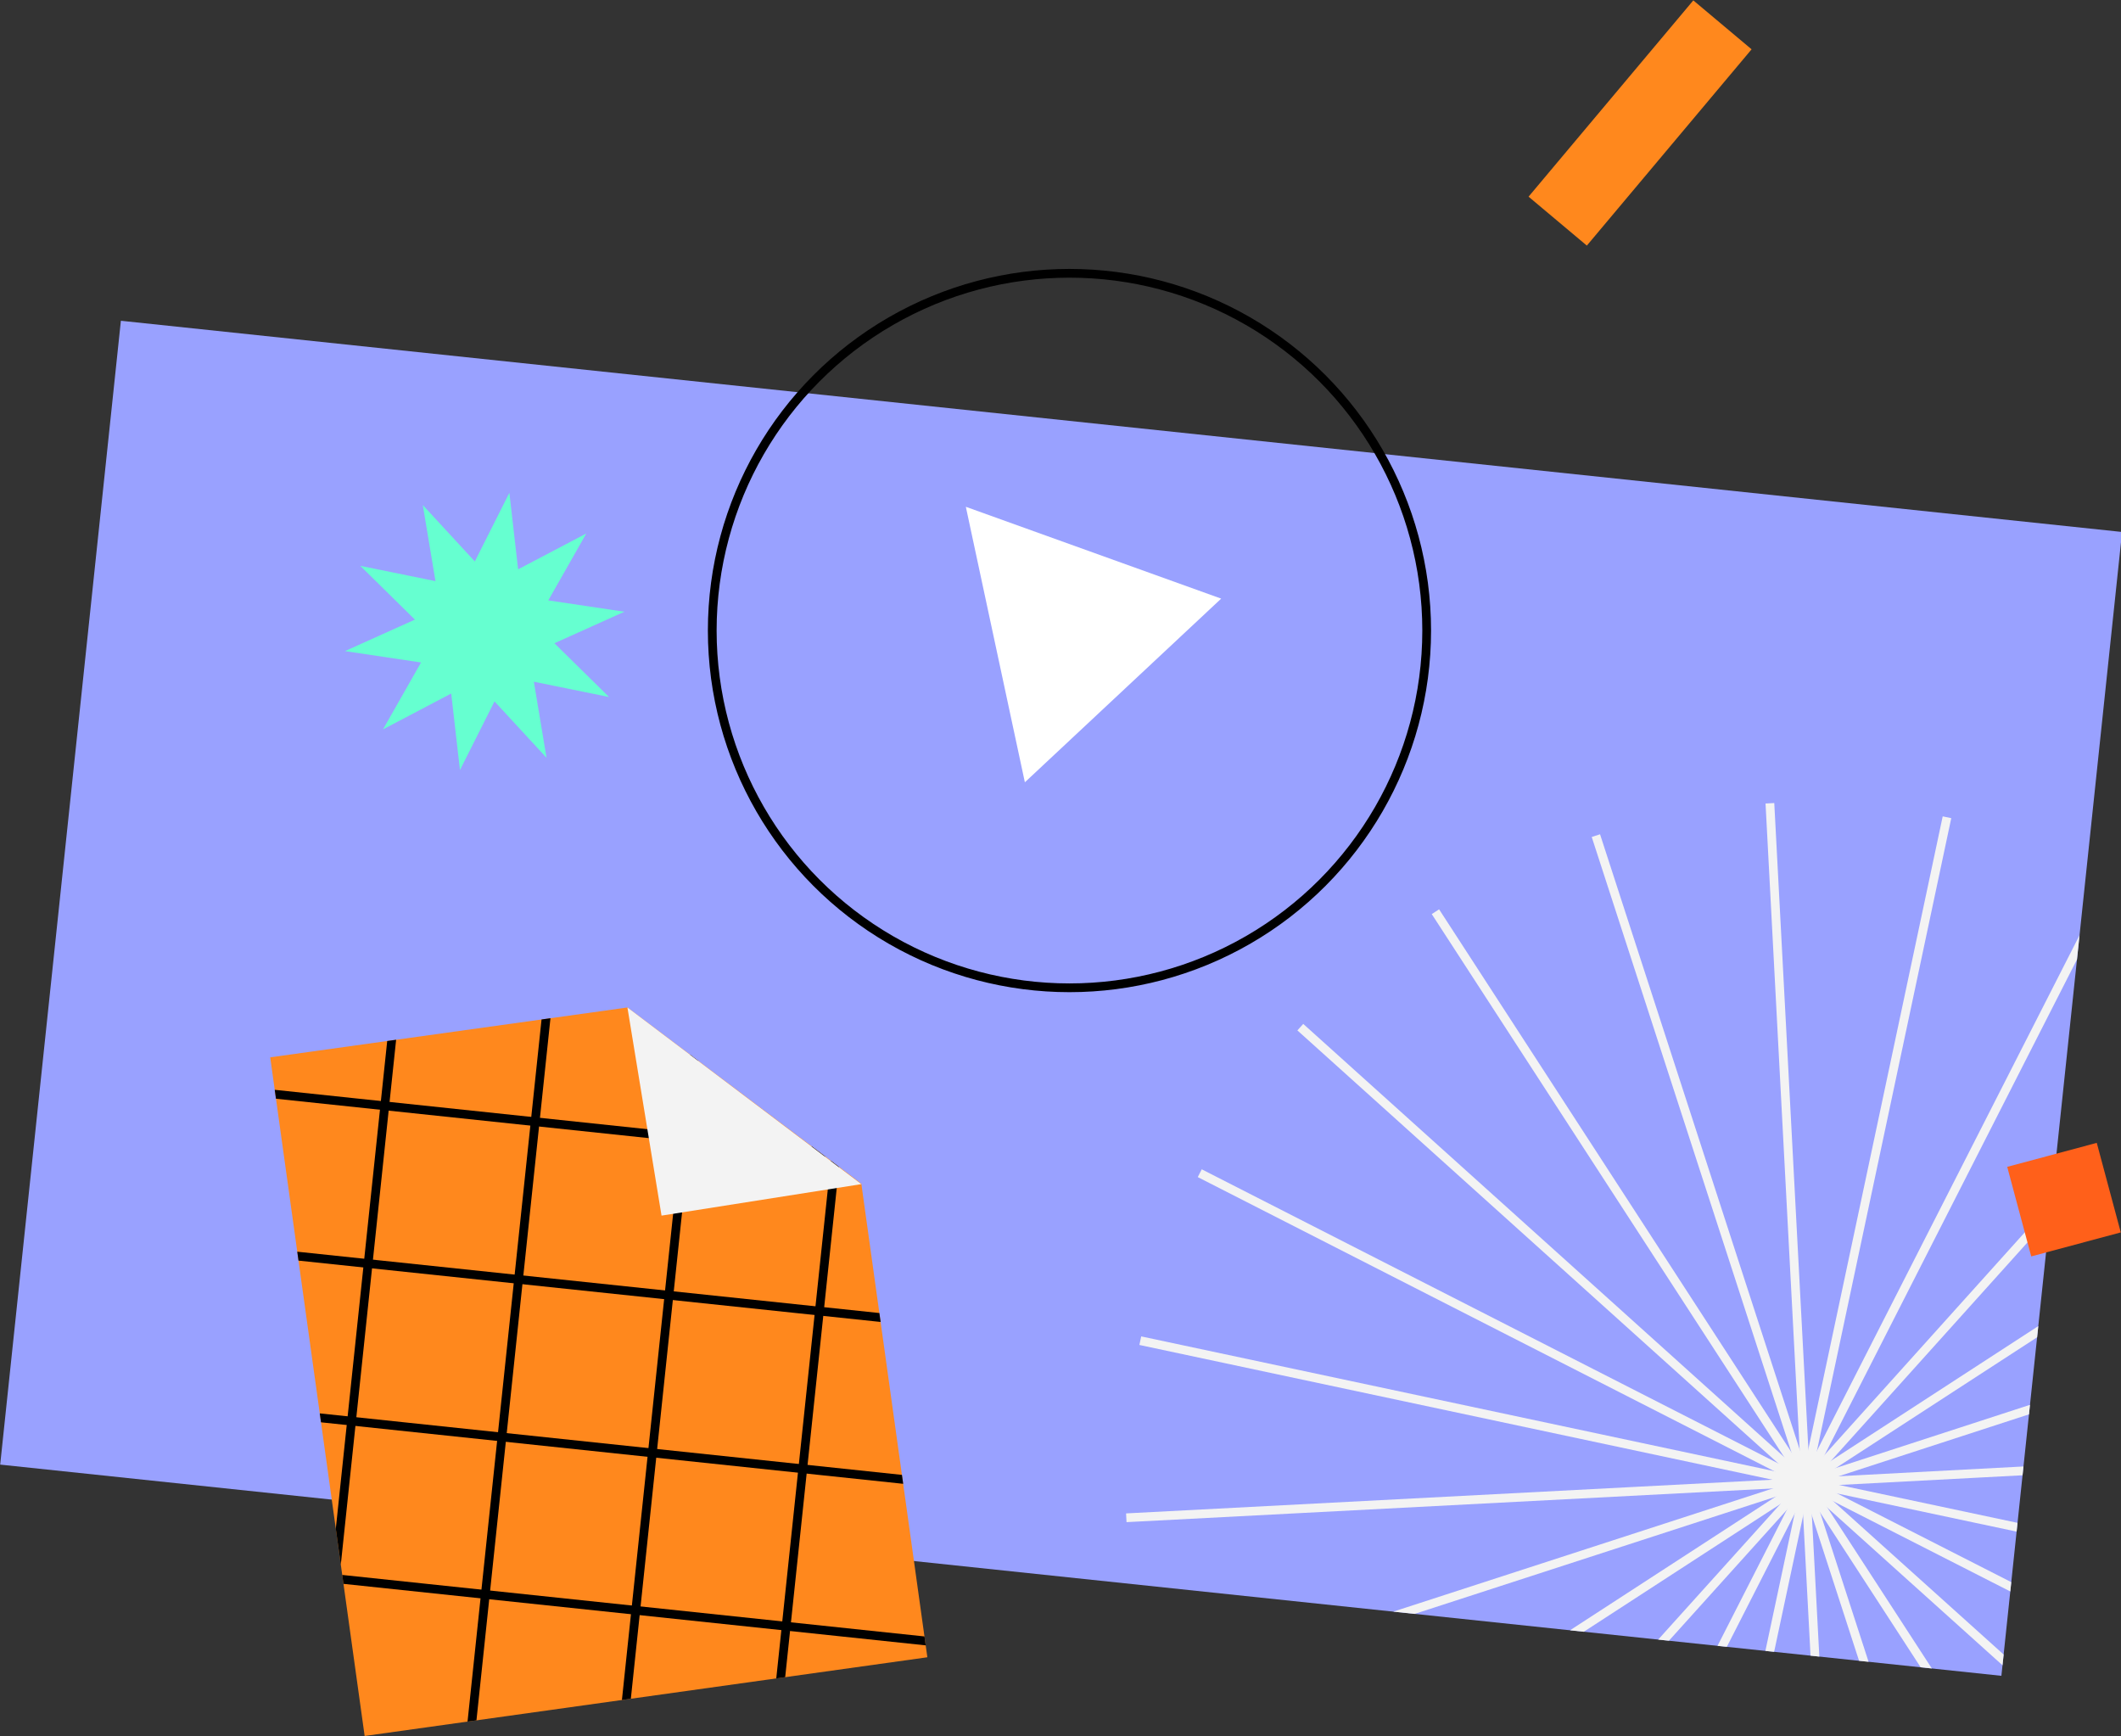
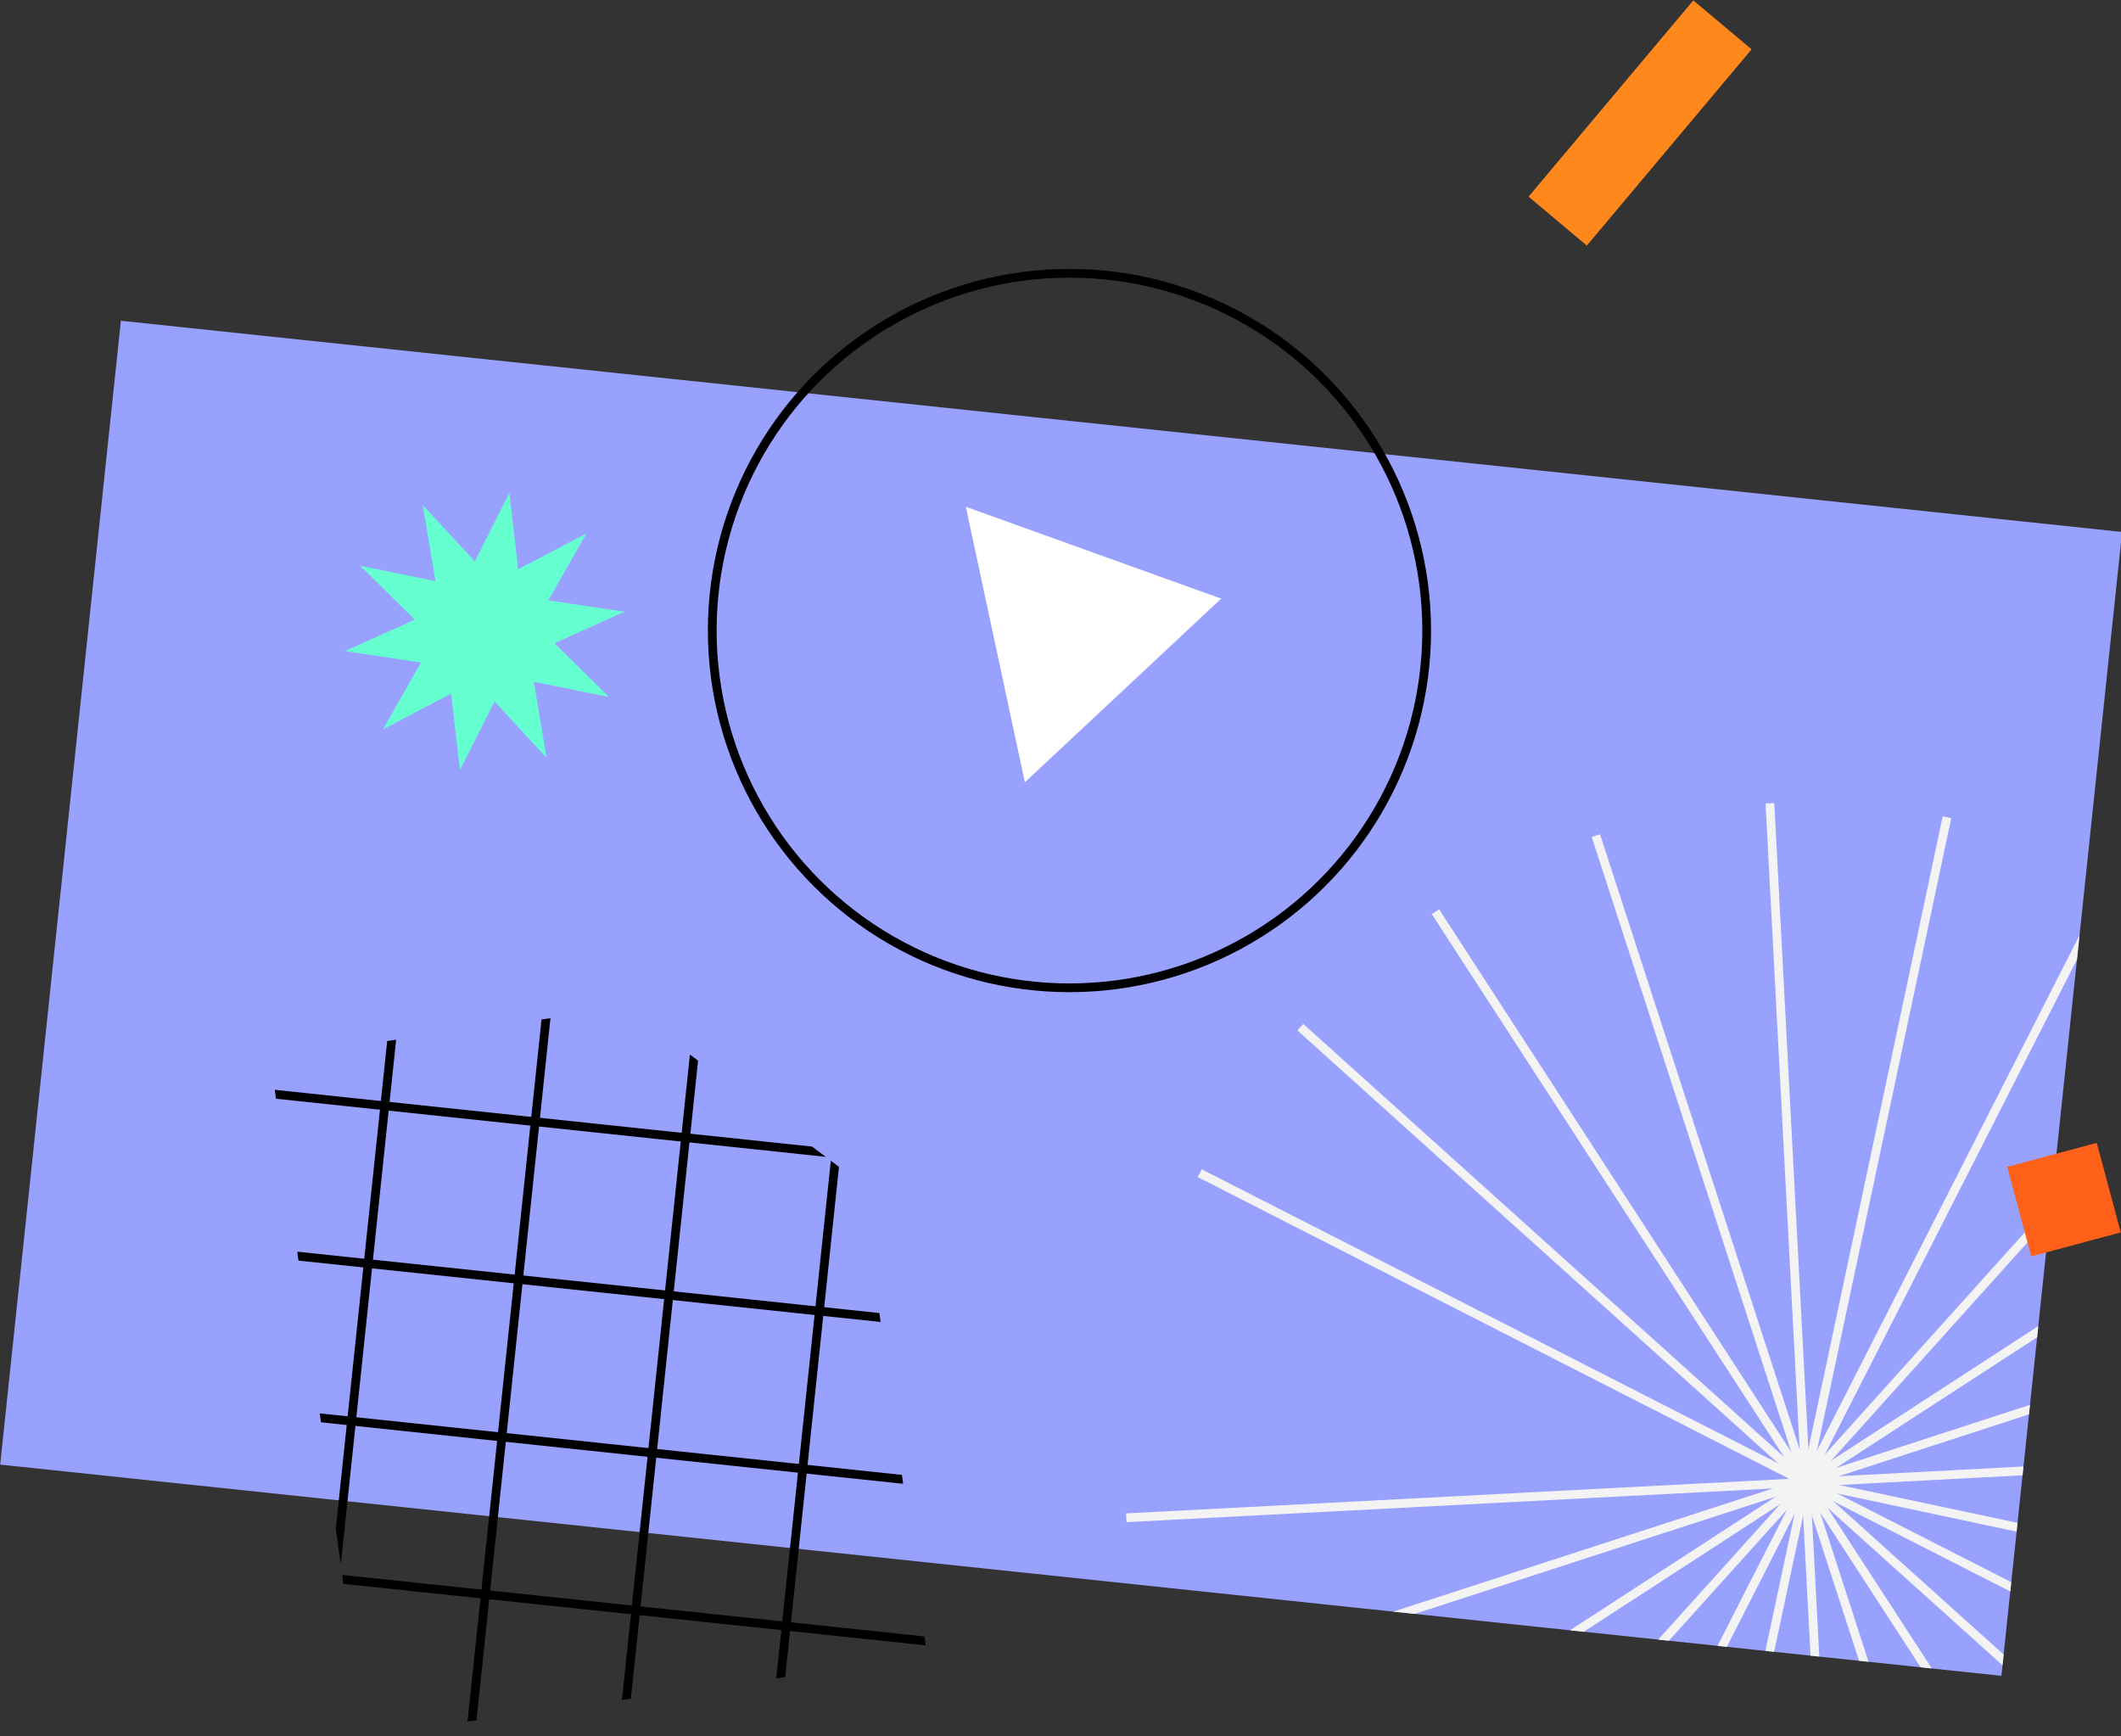
<svg xmlns="http://www.w3.org/2000/svg" xmlns:xlink="http://www.w3.org/1999/xlink" version="1.1" id="Warstwa_1" x="0px" y="0px" viewBox="0 0 485.1 397" style="enable-background:new 0 0 485.1 397;" xml:space="preserve">
  <rect x="0" y="0" width="485.1" height="397" fill="#333333" stroke="none" />
  <style type="text/css">
	.st0{fill:#99A1FF;}
	.st1{clip-path:url(#SVGID_00000069379449241536042320000008355659097497019571_);}
	.st2{fill:none;stroke:#F3F3F3;stroke-width:2;stroke-miterlimit:10;}
	.st3{fill:#66FFD0;}
	.st4{fill:#FF881D;}
	.st5{clip-path:url(#SVGID_00000028300644282964158390000002554654855980610452_);}
	.st6{fill:none;stroke:#000000;stroke-width:2;stroke-miterlimit:10.01;}
	.st7{fill:none;stroke:#000000;stroke-width:2;stroke-miterlimit:10.01;}
	.st8{fill:#F3F3F3;}
	.st9{fill:none;stroke:#000000;stroke-width:2;}
	.st10{fill:#FFFFFF;}
	.st11{fill:#FF601A;}
</style>
  <rect id="Rectangle_254_00000077306012249879535660000006332560822211432838_" x="111.1" y="-1.5" transform="matrix(0.105 -0.995 0.995 0.105 -10.13 445.644)" class="st0" width="262.9" height="460" />
  <g>
    <g>
      <defs>
        <rect id="SVGID_1_" x="111.1" y="-1.5" transform="matrix(0.105 -0.995 0.995 0.105 -10.13 445.644)" width="262.9" height="460" />
      </defs>
      <clipPath id="SVGID_00000124160942172579344140000007683753224209327533_">
        <use xlink:href="#SVGID_1_" style="overflow:visible;" />
      </clipPath>
      <g style="clip-path:url(#SVGID_00000124160942172579344140000007683753224209327533_);">
        <g id="Mask_Group_46_00000059991316257646066280000016058209235993914262_">
          <g id="Group_1045_00000155134675267593082040000005019584880434657721_">
            <line id="Line_46_00000005978057823610086190000016161133342030416519_" class="st2" x1="413" y1="339" x2="404.8" y2="183.7" />
            <line id="Line_47_00000014613819290721669670000007680412976964099506_" class="st2" x1="413" y1="339" x2="365" y2="191.1" />
            <line id="Line_48_00000132089977405504179890000005749341146337520828_" class="st2" x1="413" y1="339" x2="328.3" y2="208.5" />
            <line id="Line_49_00000003079500810498779830000005886618583269264294_" class="st2" x1="413" y1="339" x2="297.4" y2="234.9" />
            <line id="Line_50_00000062178531828558495490000011992042109794720171_" class="st2" x1="413" y1="339" x2="274.4" y2="268.3" />
-             <line id="Line_51_00000023245404143278357800000003533438096485822122_" class="st2" x1="413" y1="339" x2="260.8" y2="306.6" />
            <line id="Line_52_00000076571478290914816010000007022257319383600515_" class="st2" x1="413" y1="339" x2="257.6" y2="347.1" />
            <line id="Line_53_00000161612926543973959930000000036752515101237920_" class="st2" x1="413" y1="339" x2="265.1" y2="387" />
            <line id="Line_54_00000094607897603294467760000003765892681132774534_" class="st2" x1="413" y1="339" x2="282.6" y2="423.7" />
            <line id="Line_55_00000104667485750322558490000002334272940895808691_" class="st2" x1="413" y1="339" x2="308.9" y2="454.5" />
            <line id="Line_56_00000103944672779255810510000000961200103692353461_" class="st2" x1="413" y1="339" x2="342.4" y2="477.5" />
            <line id="Line_57_00000034779109718522782410000016503359692014947485_" class="st2" x1="413" y1="339" x2="380.6" y2="491.1" />
            <line id="Line_58_00000015345871155887786540000017783653695187189137_" class="st2" x1="413" y1="339" x2="421.2" y2="494.3" />
            <line id="Line_59_00000178916988130339316600000001032112364071358094_" class="st2" x1="413" y1="339" x2="461" y2="486.9" />
            <line id="Line_60_00000117645982070747889460000009664509518791571585_" class="st2" x1="413" y1="339" x2="497.7" y2="469.4" />
            <line id="Line_61_00000159434692810221857110000002548225832322517406_" class="st2" x1="413" y1="339" x2="528.6" y2="443" />
            <line id="Line_62_00000075872194617934964480000017915223215810658980_" class="st2" x1="413" y1="339" x2="551.6" y2="409.6" />
            <line id="Line_63_00000101788235318202862130000009745433943163833271_" class="st2" x1="413" y1="339" x2="565.1" y2="371.3" />
            <line id="Line_64_00000073688349434494831350000007427705733388434585_" class="st2" x1="413" y1="339" x2="568.2" y2="330.8" />
            <line id="Line_65_00000135658696389114624470000001166231126241149107_" class="st2" x1="413" y1="339" x2="560.9" y2="290.9" />
            <line id="Line_66_00000011005708291272792050000017844139376761144479_" class="st2" x1="413" y1="339" x2="543.4" y2="254.3" />
            <line id="Line_67_00000125581712995474161030000008613388033601414835_" class="st2" x1="413" y1="339" x2="517" y2="223.4" />
            <line id="Line_68_00000152245890124309586220000002980542326017983657_" class="st2" x1="413" y1="339" x2="483.6" y2="200.4" />
            <line id="Line_69_00000171691024134989658620000008868378319043364517_" class="st2" x1="413" y1="339" x2="445.3" y2="186.9" />
          </g>
        </g>
      </g>
    </g>
  </g>
  <path id="Path_257_00000031900569840606564840000004061462709469562527_" class="st3" d="M116.5,112.7l2,17.5l15.6-8.2l-8.7,15.3  l17.4,2.6l-16,7.2l12.5,12.3l-17.2-3.5l2.9,17.4l-11.9-12.9l-7.9,15.7l-2-17.5l-15.6,8.2l8.7-15.3l-17.4-2.6l16-7.2l-12.5-12.3  l17.2,3.5l-2.9-17.4l11.9,12.9L116.5,112.7z" />
  <g>
    <g>
      <g>
-         <polygon id="XMLID_00000061457027165702856440000003567243329853610167_" class="st4" points="197,270.7 143.5,230.4 61.8,241.8      83.4,397 212.1,379    " />
-       </g>
+         </g>
      <g>
        <defs>
          <polygon id="SVGID_00000171000251718051135150000004833409414566824127_" points="197,270.7 143.5,230.4 61.8,241.8 83.4,397       212.1,379     " />
        </defs>
        <clipPath id="SVGID_00000010999932819138245700000001095923138846226828_">
          <use xlink:href="#SVGID_00000171000251718051135150000004833409414566824127_" style="overflow:visible;" />
        </clipPath>
        <g style="clip-path:url(#SVGID_00000010999932819138245700000001095923138846226828_);">
          <g id="Group_1042-3_00000137098772332725680820000001566904136592156344_">
            <line id="Line_385-3_00000062180133986686510540000007710803287467322031_" class="st6" x1="-15.1" y1="242" x2="294.4" y2="274.7" />
            <line id="Line_386-3_00000072976680408047107150000002561247482814097301_" class="st6" x1="-11.4" y1="206" x2="298.2" y2="238.7" />
            <line id="Line_387-3_00000148648557842166412400000007201059541559945620_" class="st6" x1="-18.9" y1="278.1" x2="290.5" y2="310.7" />
            <line id="Line_388-3_00000069389681834788734220000014885934828793013132_" class="st6" x1="-22.8" y1="314.1" x2="286.8" y2="346.8" />
            <line id="Line_389-3_00000173869847901852402070000007311131461171263662_" class="st6" x1="-26.6" y1="350.1" x2="283" y2="382.8" />
            <line id="Line_390-3_00000064324838249878836360000000167886937552476077_" class="st6" x1="26.8" y1="173.6" x2="4.1" y2="389.8" />
            <line id="Line_391-3_00000094593197554949059240000005434368623598926722_" class="st6" x1="61.3" y1="177.2" x2="38.4" y2="393.4" />
            <line id="Line_392-3_00000103223176080634647310000012198094685038273689_" class="st6" x1="95.6" y1="180.8" x2="72.8" y2="397.1" />
            <line id="Line_393-3_00000142883541867684747890000012369956369569017732_" class="st6" x1="130" y1="184.4" x2="107.2" y2="400.7" />
            <line id="Line_394-3_00000046306418081062317220000008848383795627894441_" class="st6" x1="198.8" y1="191.7" x2="176" y2="408" />
            <line id="Line_395-3_00000123403901311233474130000000796281003688335489_" class="st6" x1="164.4" y1="188" x2="141.6" y2="404.4" />
            <line id="Line_396-3_00000074417717251758781810000010882824555293587602_" class="st6" x1="233.2" y1="195.4" x2="210.4" y2="411.6" />
            <line id="Line_397-3_00000166634689245667029510000012082789997208449427_" class="st6" x1="267.6" y1="199" x2="244.8" y2="415.2" />
            <rect id="Rectangle_599-3_00000013150991901346589080000000689928879283389341_" x="27.1" y="138.7" transform="matrix(0.105 -0.995 0.995 0.105 -171.096 398.538)" class="st7" width="217.5" height="311.2" />
          </g>
        </g>
      </g>
    </g>
-     <path id="Path_870-3_00000146482324746448422370000014541948915823270829_" class="st8" d="M143.5,230.4l7.8,47.6l45.7-7.2   L143.5,230.4z" />
  </g>
  <circle class="st9" cx="244.6" cy="144.2" r="81.7" />
  <path id="Path_256_00000036938690119967879140000005673158048019043971_" class="st10" d="M220.9,115.9l13.5,63l44.9-42L220.9,115.9  z" />
  <rect id="Rectangle_602_00000153704289338969339580000018107346135341218950_" x="461.4" y="263.7" transform="matrix(0.966 -0.259 0.259 0.966 -54.934 131.618)" class="st11" width="21.2" height="21.2" />
  <rect id="Rectangle_620_00000163768791647080847640000001735003533474327168_" x="345.7" y="19.4" transform="matrix(0.643 -0.766 0.766 0.643 112.457 297.308)" class="st4" width="58.6" height="17.4" />
</svg>